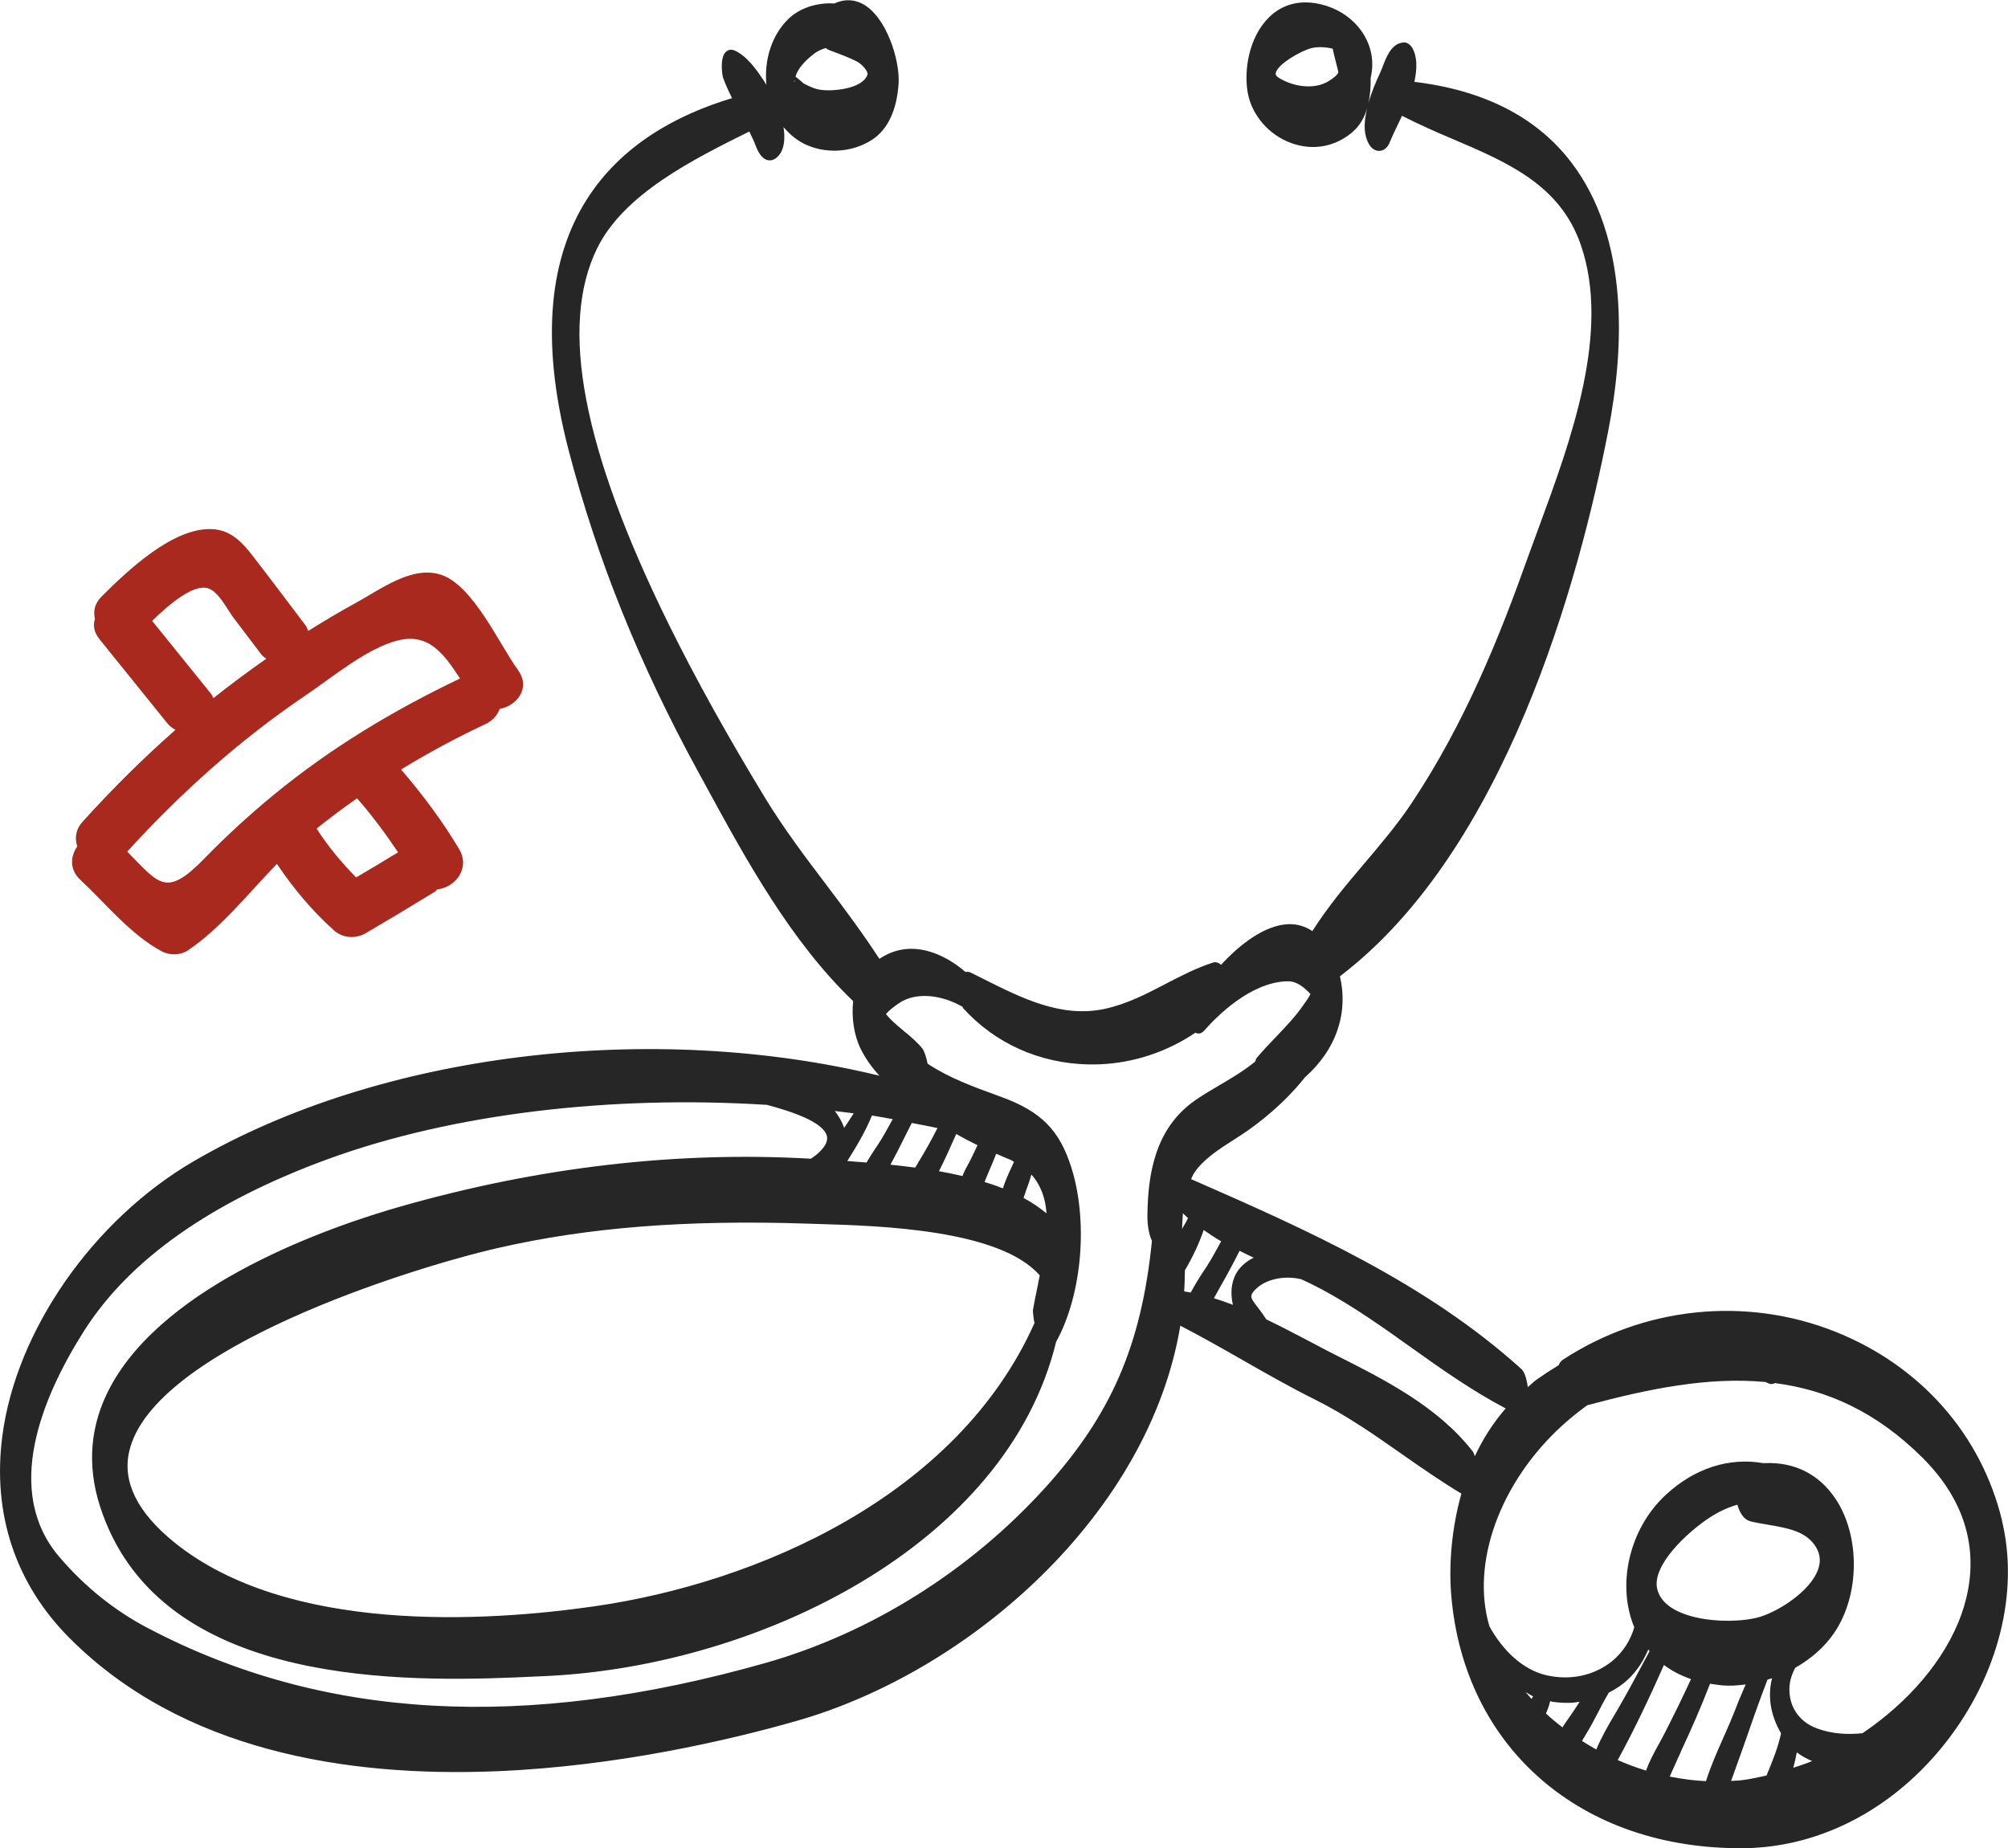
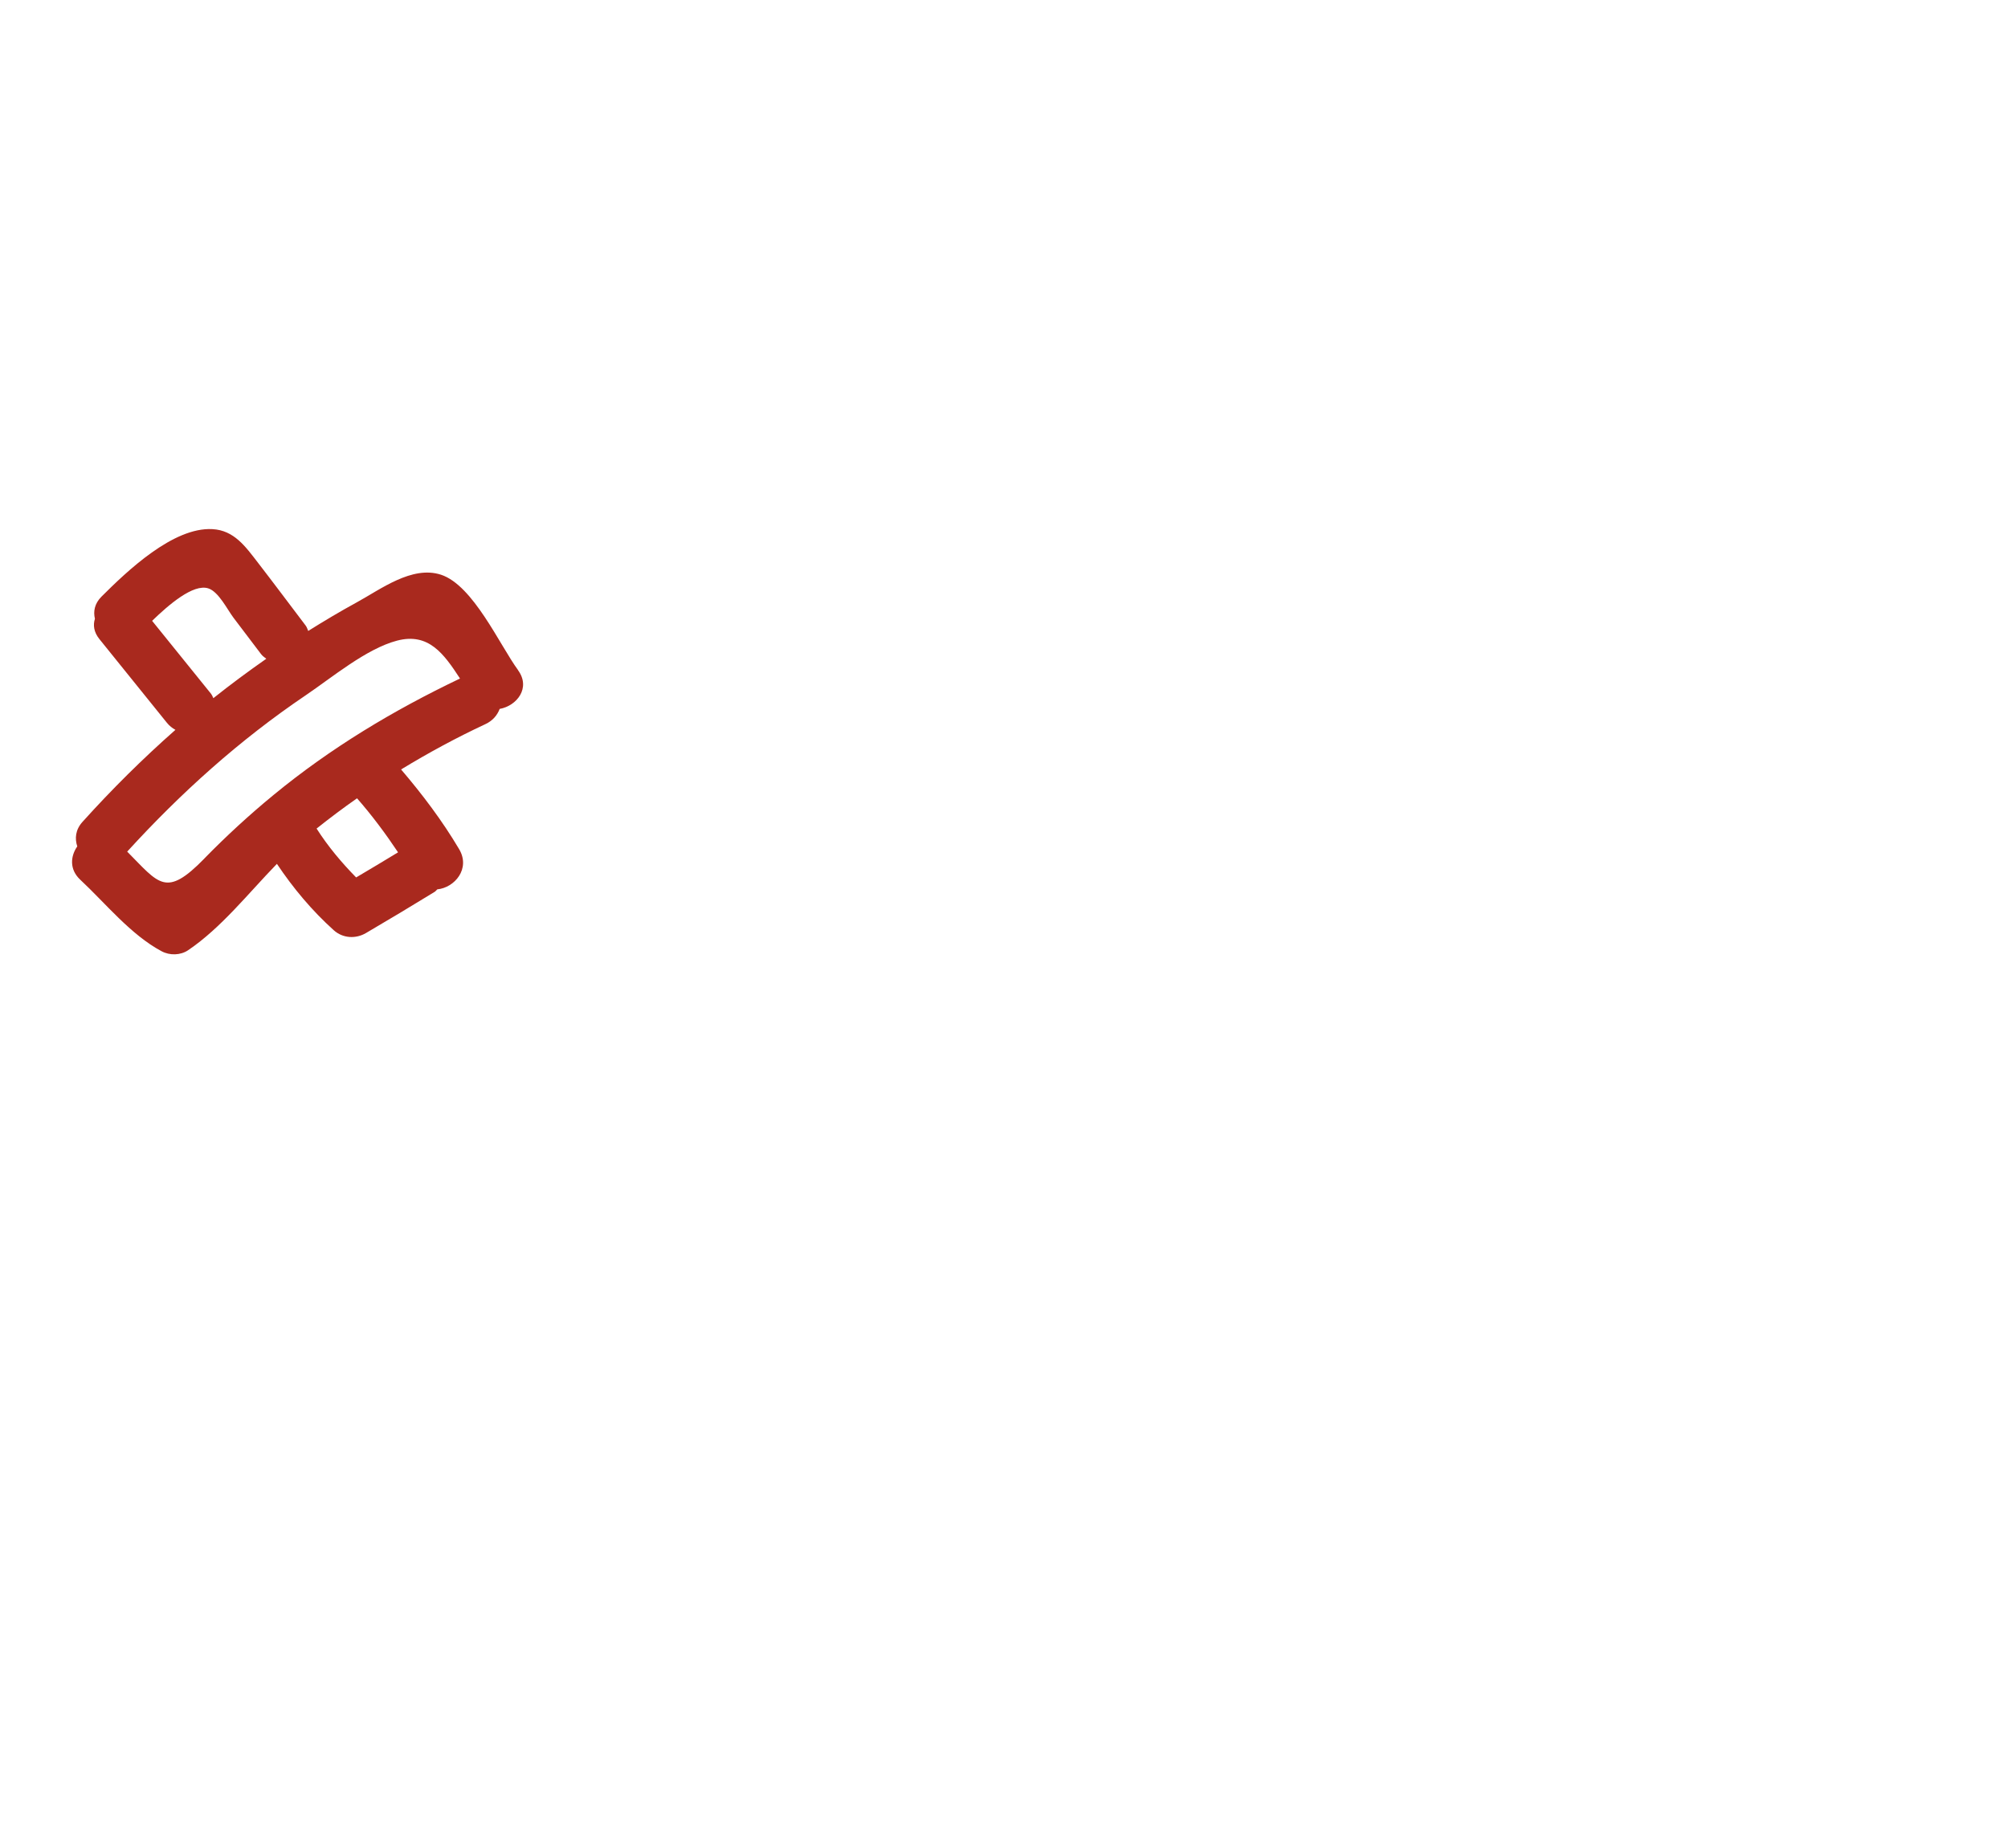
<svg xmlns="http://www.w3.org/2000/svg" id="Layer_1" data-name="Layer 1" viewBox="0 0 311.8 287">
  <defs>
    <style>
      .cls-1 {
        fill: #a9291e;
      }

      .cls-2 {
        fill: #262626;
      }
    </style>
  </defs>
-   <path class="cls-2" d="M310.88,236.15c-3.24-13.41-12.71-24.12-25.98-29.38-13.87-5.49-29.66-3.84-42.24,4.4-.27,.18-.48,.46-.63,.83-1.15,.7-2.3,1.45-3.45,2.26-.49,.35-.89,.78-1.35,1.16-.15-1.23-.49-2.38-.99-2.82-14.84-13.41-33.32-21.63-51.29-29.49,.16-.32,.28-.66,.49-.97,1.37-2.09,3.89-3.71,6.12-5.13l1.01-.65c2.96-1.93,6.83-5,10.07-9.07,2.28-2.02,4.1-4.53,5.06-7.41,.94-2.79,.99-5.61,.36-8.27,25.63-19.49,37.11-61.2,41.69-84.83,2.41-12.42,3.35-29.74-5.86-41.69-5.37-6.96-13.55-11.09-24.27-12.38,.21-.97,.35-1.96,.3-2.97-.01-.21-.12-2-1.02-2.78-.31-.27-.68-.44-1.07-.35-1.77,.16-2.58,2.28-3.17,3.83-.13,.33-.24,.62-.35,.85-.63,1.35-1.34,3-1.83,4.75,.3-1.35,.38-2.72,.35-3.94,.54-2.25,.21-4.56-.97-6.57-1.46-2.51-4.05-4.31-7.12-4.94-2.98-.62-5.63,.1-7.65,2.06-3.17,3.09-3.96,8.24-3.35,11.72,.62,3.5,3.28,6.59,6.77,7.85,1.25,.45,2.52,.65,3.76,.6,2.05-.08,4.01-.85,5.68-2.26,1.24-1.04,1.94-2.38,2.35-3.78-.12,.5-.23,1-.3,1.51-.14,1.06-.24,2.63,.54,4.04,.4,.73,1.01,1.13,1.66,1.1h.03c.67-.04,1.23-.51,1.56-1.31,.4-.99,.88-1.99,1.37-2.99,.18-.38,.36-.77,.54-1.15,2.5,1.28,5.09,2.43,7.64,3.51,8.67,3.68,16.86,7.16,20.1,16.46,4.71,13.53-1.5,30.38-6.49,43.93-.64,1.73-1.26,3.41-1.84,5.03-4.16,11.67-9.56,25.29-17.98,37.91-2.2,3.28-4.81,6.36-7.34,9.34-2.8,3.29-5.64,6.7-8.01,10.43-1.12-.74-2.37-1.13-3.76-1.07h-.03c-3.61,.17-7.41,3.08-10.39,6.31-.35-.32-.76-.49-1.21-.36-2.68,.86-5.11,2.13-7.47,3.36-2.93,1.53-5.97,3.11-9.43,3.85-6.68,1.41-12.78-1.65-18.69-4.61-.7-.35-1.4-.7-2.08-1.04-.27-.13-.54-.15-.8-.08-2.42-2.11-5.29-3.47-7.99-3.6-1.96-.1-3.76,.47-5.38,1.55-2.55-3.91-5.34-7.67-8.1-11.31-3.33-4.39-6.76-8.93-9.68-13.73-5.89-9.7-10.75-18.46-14.86-26.77-13.45-27.27-17.12-46.41-11.2-58.51,4.14-8.46,14.93-13.84,23.64-18.16,.37,.74,.72,1.49,1.01,2.25,.47,1.23,1.06,1.96,1.74,2.17,.13,.04,.3,.07,.48,.06,.25-.01,.55-.09,.86-.31,1.59-1.12,1.42-3.61,1.22-4.86,.95,1.12,2.07,2.07,3.41,2.7,1.54,.71,3.25,1.03,4.95,.96,1.92-.08,3.83-.66,5.43-1.71,2.41-1.59,3.82-4.61,4.08-8.71,.23-3.61-1.88-10.38-5.57-12.36-1.02-.54-2.54-.93-4.4-.07-2.74-.17-5.38,.71-7.12,2.38-2.59,2.5-3.82,6.37-3.43,10.26-.16-.26-.3-.5-.48-.77-.99-1.46-2.49-3.67-4.42-4.55-.5-.23-1.01-.17-1.39,.18-.99,.91-.58,3.66-.44,4.04,.39,1.08,.88,2.13,1.39,3.16-17.26,5.19-34.71,18.95-25.36,54.74,4.42,16.9,10.98,33.19,20.07,49.81l1.39,2.55c6.14,11.28,13.09,23.93,22.71,33.13-.29,2.52,.13,5.3,1.15,7.38,.69,1.41,1.72,2.91,2.93,4.2-35.37-8.58-77.46-3.64-106.48,13.28C14.46,189.44,2.49,206.61,.36,223.02c-1.57,12.09,2.05,22.95,10.46,31.38,17.46,17.5,43,21.61,66.29,20.66,18.76-.77,36.06-4.82,46.5-7.79,27.14-7.71,54.82-32.26,59.67-61.4,3.22,1.67,6.43,3.48,9.52,5.25,3.64,2.08,7.4,4.23,11.25,6.15,4.98,2.47,9.46,5.61,13.79,8.65,2.91,2.04,5.93,4.13,9.08,6.03-1.52,5.44-1.96,11.01-1.58,15.68,1.94,23.81,20.21,39.63,45.45,39.38,.37,0,.74-.02,1.11-.03,11.48-.47,22.47-6.43,30.31-16.48,8.1-10.39,11.33-23.22,8.66-34.32ZM207.82,11.2s-.02,.08-.03,.11c-.25,.46-.71,.78-1.3,1.17-2.31,1.57-5.73,.98-7.92-.4-.54-.34-.5-.61-.48-.72,.22-1.36,3.96-3.5,5.57-3.89,.31-.08,.67-.13,1.05-.14,.69-.03,1.47,.05,2.22,.22,.15,.68,.32,1.36,.49,2.03,.14,.54,.28,1.08,.4,1.62Zm29.12,251.59c.38,.21,.73,.47,1.12,.64-.08,.13-.17,.27-.26,.4-.3-.34-.58-.69-.87-1.03Zm34.86-26.54c.86,.21,1.77,.36,2.69,.52,3.11,.53,6.04,1.02,7.52,3.53,.66,1.12,.74,2.29,.25,3.57-1.27,3.28-5.99,6.29-8.92,7.2-3.11,.97-9.76,.98-13.47-1.2-1.43-.84-2.29-1.92-2.56-3.21-.75-3.59,4.57-8.62,8.1-10.95,1.4-.93,2.87-1.61,4.37-2.04,.35,1.23,.99,2.32,2,2.56Zm7.21,35.88c.72,.57,1.54,.99,2.38,1.35-.96,.41-1.95,.71-2.93,1.04,.21-.79,.4-1.58,.55-2.39Zm-38.3-7.96c.13,.02,.25,.09,.38,.11,.99,.14,1.98,.19,2.93,.15,.43-.02,.84-.11,1.26-.16-.51,.8-1.02,1.6-1.57,2.37-.38,.53-.75,1.06-1.1,1.61-.89-.69-1.74-1.4-2.56-2.16,.3-.66,.52-1.3,.66-1.92Zm5.45,5.32c.74-1.16,1.37-2.38,1.98-3.56,.51-.99,1.02-1.98,1.6-2.94,.02-.03,.02-.08,.03-.11,1.11-.57,2.16-1.25,3.09-2.14,1.36-1.3,2.36-2.87,3.08-4.58,.07,.08,.14,.16,.21,.24-.2,.37-.4,.75-.6,1.12-1.38,2.6-2.81,5.29-4.32,7.87l-.48,.82c-1.04,1.76-2.08,3.56-2.88,5.47-.76-.42-1.5-.86-2.22-1.32,.18-.29,.34-.59,.52-.88Zm12.21-10.94c1.25,.95,2.67,1.67,4.21,2.2-1.24,2.7-2.55,5.38-3.88,7.98l-.24,.47c-.29,.57-.61,1.15-.93,1.73-.72,1.3-1.43,2.64-1.94,4.03-1.5-.46-2.96-1.01-4.39-1.63,2.62-4.81,4.98-9.81,7.18-14.78Zm2.63,13.46c1.59-3.41,3.16-6.95,4.53-10.54,.9,.13,1.79,.29,2.75,.3,.3,0,.6,0,.9-.01,.63-.03,1.26-.1,1.89-.18-.32,.78-.69,1.57-1,2.34-.5,1.27-.99,2.54-1.53,3.79-.33,.76-.67,1.53-1.01,2.3-.95,2.14-1.91,4.33-2.63,6.59-1.89-.09-3.77-.34-5.63-.71,.59-1.29,1.15-2.61,1.74-3.87Zm9.74-.85c1.17-3.4,2.4-6.9,3.71-10.32,.24-.07,.48-.15,.71-.23-.65,2.67-.36,5.53,1.4,8.57-.45,2.09-1.22,4.05-2.07,6.09-.06,.15-.12,.3-.18,.45-1.4,.31-2.8,.63-4.2,.77-.44,.04-.88,.05-1.31,.07,.64-1.81,1.33-3.63,1.94-5.4Zm11.42-2.74c-3.06-1.11-4.71-3.9-4.22-7.12,.12-.77,.43-1.54,.81-2.3,2.45-1.38,4.56-3.22,6.06-5.42,3.99-5.87,4.08-15.02,.2-20.84-2.55-3.81-6.37-5.72-10.96-5.53h-.28c-5.22-.9-10.58,.74-15.09,4.91-5.74,5.31-7.66,14-4.91,20.59-.61,2.06-1.78,3.91-3.49,5.29-2.78,2.23-6.5,3.01-10.21,2.14-3.7-.87-6.8-3.96-8.79-7.57-2.92-9.76,1.57-22.39,11.4-31.29,1.24-1.12,2.51-2.14,3.8-3.06,9.47-2.54,18.77-4.45,27.69-3.6,.14,.07,.28,.13,.41,.2,.31,.15,.69,.16,1.02-.04,8.02,1.04,15.73,4.4,22.98,11.65,8.91,8.92,8.17,18.13,5.98,24.28-2.54,7.12-8.29,13.67-15.36,18.45-2.35,.23-4.72,.11-7.04-.74Zm-53.46-43c-5.43-7.01-13.84-11.24-21.27-14.98-1.28-.64-2.61-1.35-3.99-2.08-2.19-1.15-4.48-2.35-6.81-3.47-.38-.6-.79-1.16-1.21-1.71l-.26-.34c-1.04-1.36-1.2-1.64-.11-2.7,1.61-1.56,4.51-2.09,7.02-1.48,1.1,.51,2.16,1.02,3.16,1.56,4.93,2.64,9.58,5.95,14.07,9.16,4.62,3.3,9.4,6.66,14.5,9.34-1.96,2.26-3.56,4.76-4.79,7.43-.1-.32-.2-.59-.31-.74Zm-37.05-27.02c-.49,1.25-.56,2.64-.21,4.23-.98-.38-1.96-.72-2.94-1.02,.24-.43,.47-.88,.71-1.3,1.12-1.96,2.24-3.99,3.27-6.07,.73,.36,1.45,.73,2.19,1.07-1.37,.68-2.45,1.67-3.02,3.08Zm-8.11-7.54c.02-.17,.03-.3,.03-.31v-.34c.04-.61,.07-1.21,.11-1.8,.27,.25,.52,.52,.8,.76-.29,.56-.61,1.13-.94,1.69Zm-22.36,8.59c-.3,1.42-.58,2.76-.78,3.97-.03,.21,.04,1.06,.23,2.05-11.99,26.85-42.97,40.34-68.35,43.98-16.79,2.42-47.63,4.33-65.26-9.97-5.71-4.64-8.05-9.38-6.95-14.12,3.7-15.91,43.59-28.43,57.27-31.56,13.98-3.2,29.23-4.4,48-3.78l1.83,.06c9.32,.27,28.09,.83,34.28,7.98-.1,.47-.19,.94-.28,1.39Zm1.32-11.02c-1.07-.9-2.27-1.7-3.57-2.4,.08-.22,.17-.45,.24-.67,.16-.49,.32-.97,.49-1.42,.21-.53,.33-1.03,.49-1.54,1.47,1.63,2.19,3.69,2.35,6.02Zm-5.45-7.12c-.49,1.04-.97,2.11-1.32,3.23-.92-.36-1.87-.69-2.85-.99,.24-.58,.46-1.15,.72-1.74,.37-.86,.74-1.74,1.09-2.64,.74,.32,1.47,.64,2.26,.96,.19,.08,.31,.2,.5,.29-.14,.3-.25,.59-.4,.89Zm-7.08,.16c-.22,.41-.36,.78-.52,1.16-1.2-.28-2.42-.54-3.65-.75,.96-1.89,1.83-3.84,2.68-5.78,1.05,.6,2.15,1.18,3.3,1.74-.53,1.18-1.11,2.38-1.81,3.64Zm-7.41-.88l-.19,.31c-.09,.14-.17,.28-.26,.42-1.29-.17-2.58-.32-3.84-.45,.76-1.41,1.48-2.82,2.16-4.2,.37-.76,.77-1.52,1.15-2.28,1.34,.26,2.68,.5,3.99,.79-.89,1.75-1.9,3.61-3.03,5.41Zm-4.16-6.4c-.61,1.13-1.25,2.3-1.96,3.39l-.69,1.04c-.43,.64-.81,1.27-1.2,1.91-1.02-.08-2.02-.16-2.98-.23,1.43-2.27,2.83-4.62,3.83-7.07,1.09,.17,2.15,.38,3.23,.57-.07,.13-.16,.26-.23,.39Zm-7.31,.97c-.33-.95-.83-1.82-1.46-2.63,.98,.12,1.96,.23,2.93,.36-.47,.77-.97,1.52-1.48,2.27Zm-12.14-3.62c3.98,1.05,8.85,2.68,9.44,4.84,.2,.75-.19,1.6-1.16,2.53-.41,.39-.85,.73-1.33,1.03-20.69-1.19-42.08,1.26-63.66,7.41-10.7,3.05-36.51,11.89-45.14,28.09-3.12,5.85-3.64,12.09-1.55,18.54,8.72,26.95,43.87,27.35,64.56,26.51,1.74-.07,3.38-.15,4.88-.22,32.9-1.6,71.37-20.35,79.02-51.96,.02-.03,.04-.04,.06-.07,3.98-7.34,4.92-18.7,2.26-27.02-1.85-5.77-4.69-8.62-10.86-10.88l-.69-.25c-3.68-1.34-7.15-2.61-10.44-4.7-.11-.07-.2-.14-.3-.2-.22-1.08-.54-2.01-.81-2.35-.85-1.05-1.88-1.91-2.88-2.73-.77-.64-1.5-1.24-2.15-1.92-.23-.24-.44-.49-.63-.72,.55-.64,1.31-1.2,2.08-1.72,2.73-1.81,6.76-1.18,9.82,.61,.03,.05,.05,.16,.09,.21,4.96,5.47,11.86,8.56,19.45,8.73,.59,.01,1.17,0,1.75-.02,5.33-.22,10.49-1.95,14.86-4.91,.37,.2,.89,.23,1.38-.34,1.97-2.24,7.12-7.41,12.73-7.64,.08,0,.16,0,.23,0,1.42-.03,2.58,.97,3.53,1.98-.29,.57-.69,1.13-1.08,1.67l-.15,.22c-1.19,1.7-2.7,3.27-4.16,4.8-1,1.04-2.03,2.12-2.96,3.23-.11,.13-.17,.38-.25,.58-1.64,1.34-3.52,2.48-5.37,3.56-1.28,.75-2.61,1.53-3.85,2.38-6.44,4.43-7.39,11.75-7.5,17.64-.02,.81,0,2.75,.7,4.26-1.63,16.16-6.31,27-16.61,38.36-11.7,12.9-27.1,22.55-43.37,27.17-37.45,10.63-68.84,8.85-95.97-5.43-5.16-2.71-9.77-6.42-13.7-11.02-8.72-10.19-2.78-24.65,3.75-34.98,7.02-11.15,19.79-20.17,37.95-26.81,19.44-7.1,44.09-9.93,68.01-8.43Zm65.04,25.74c1.29-2.22,2.26-4.3,2.91-6.27,.89,.6,1.76,1.21,2.72,1.76-.73,1.3-1.4,2.6-2.22,3.87l-.6,.91c-.68,1.02-1.32,2.08-1.9,3.17-.34-.06-.68-.12-1.02-.17,.07-1.09,.1-2.18,.11-3.28ZM128.7,7.76l.63,.24c1.27,.47,2.58,.96,3.72,1.55,.59,.31,1.14,.84,1.51,1.44,.05,.09,.12,.31,.15,.42,0,.02,.01,.04,.02,.05-.09,.41-.32,.76-.68,1.08-1.49,1.33-4.79,1.64-6.54,1.42-.97-.12-1.89-.56-2.66-.97-.09-.05-.34-.27-.51-.42-.29-.26-.56-.49-.81-.65,.43-1.69,2.38-3.21,3.03-3.69,.42-.3,.99-.56,1.65-.78,.16,.14,.33,.24,.51,.31Zm-5.27,4.81s-.06,.08-.07,.11c-.06-.05-.11-.07-.17-.11h.24Z" />
  <path class="cls-1" d="M80.45,104.07c-2.85-3.88-6.97-13.18-11.97-14.82-4.51-1.47-9.37,2.27-13.1,4.3-2.56,1.4-5.06,2.89-7.52,4.43-.13-.28-.19-.56-.4-.84-2.49-3.28-4.95-6.58-7.46-9.83-1.88-2.43-3.65-4.96-7.01-5.14-6.11-.34-13.29,6.55-17.23,10.48-1.09,1.09-1.29,2.32-1.02,3.44-.31,.97-.18,2.07,.7,3.16,3.49,4.32,6.98,8.64,10.46,12.97,.4,.5,.86,.86,1.34,1.12-5.07,4.47-9.88,9.24-14.43,14.29-1.11,1.23-1.21,2.6-.81,3.81-1.05,1.5-1.26,3.57,.47,5.18,3.95,3.69,7.83,8.54,12.62,11.1,1.27,.68,2.94,.65,4.14-.17,5.12-3.47,9.27-8.76,13.77-13.4,2.53,3.78,5.44,7.26,8.83,10.31,1.4,1.26,3.4,1.37,4.99,.44,3.58-2.1,7.14-4.23,10.67-6.4,.18-.11,.26-.26,.42-.39,2.67-.26,5.2-3.19,3.38-6.25-2.62-4.42-5.69-8.48-9.01-12.37,4.23-2.57,8.58-4.93,13.1-7.04,1.14-.53,1.84-1.39,2.21-2.36,2.66-.47,4.88-3.26,2.84-6.03Zm-47.63,3.73c-3.07-3.8-6.13-7.6-9.2-11.39,2.56-2.48,6.38-5.79,8.72-5.04,1.61,.51,2.96,3.3,3.94,4.59l4.26,5.62c.24,.32,.53,.49,.81,.72-2.8,1.96-5.55,3.99-8.22,6.12-.12-.2-.15-.41-.32-.61Zm-1.08,25.52c-6.01,6.16-7.03,3.92-11.99-1.07,8.33-9.13,17.44-17.33,27.71-24.27,4.06-2.74,9.4-7.23,14.18-8.49,4.93-1.3,7.3,2.07,9.79,5.88-10.35,4.94-20.06,10.77-28.95,18.08-3.76,3.09-7.34,6.38-10.74,9.86Zm30.07-.96c-2.16,1.32-4.33,2.61-6.51,3.9-2.28-2.33-4.36-4.8-6.14-7.59,2.05-1.63,4.14-3.21,6.28-4.7,2.32,2.65,4.42,5.47,6.37,8.39Z" />
</svg>